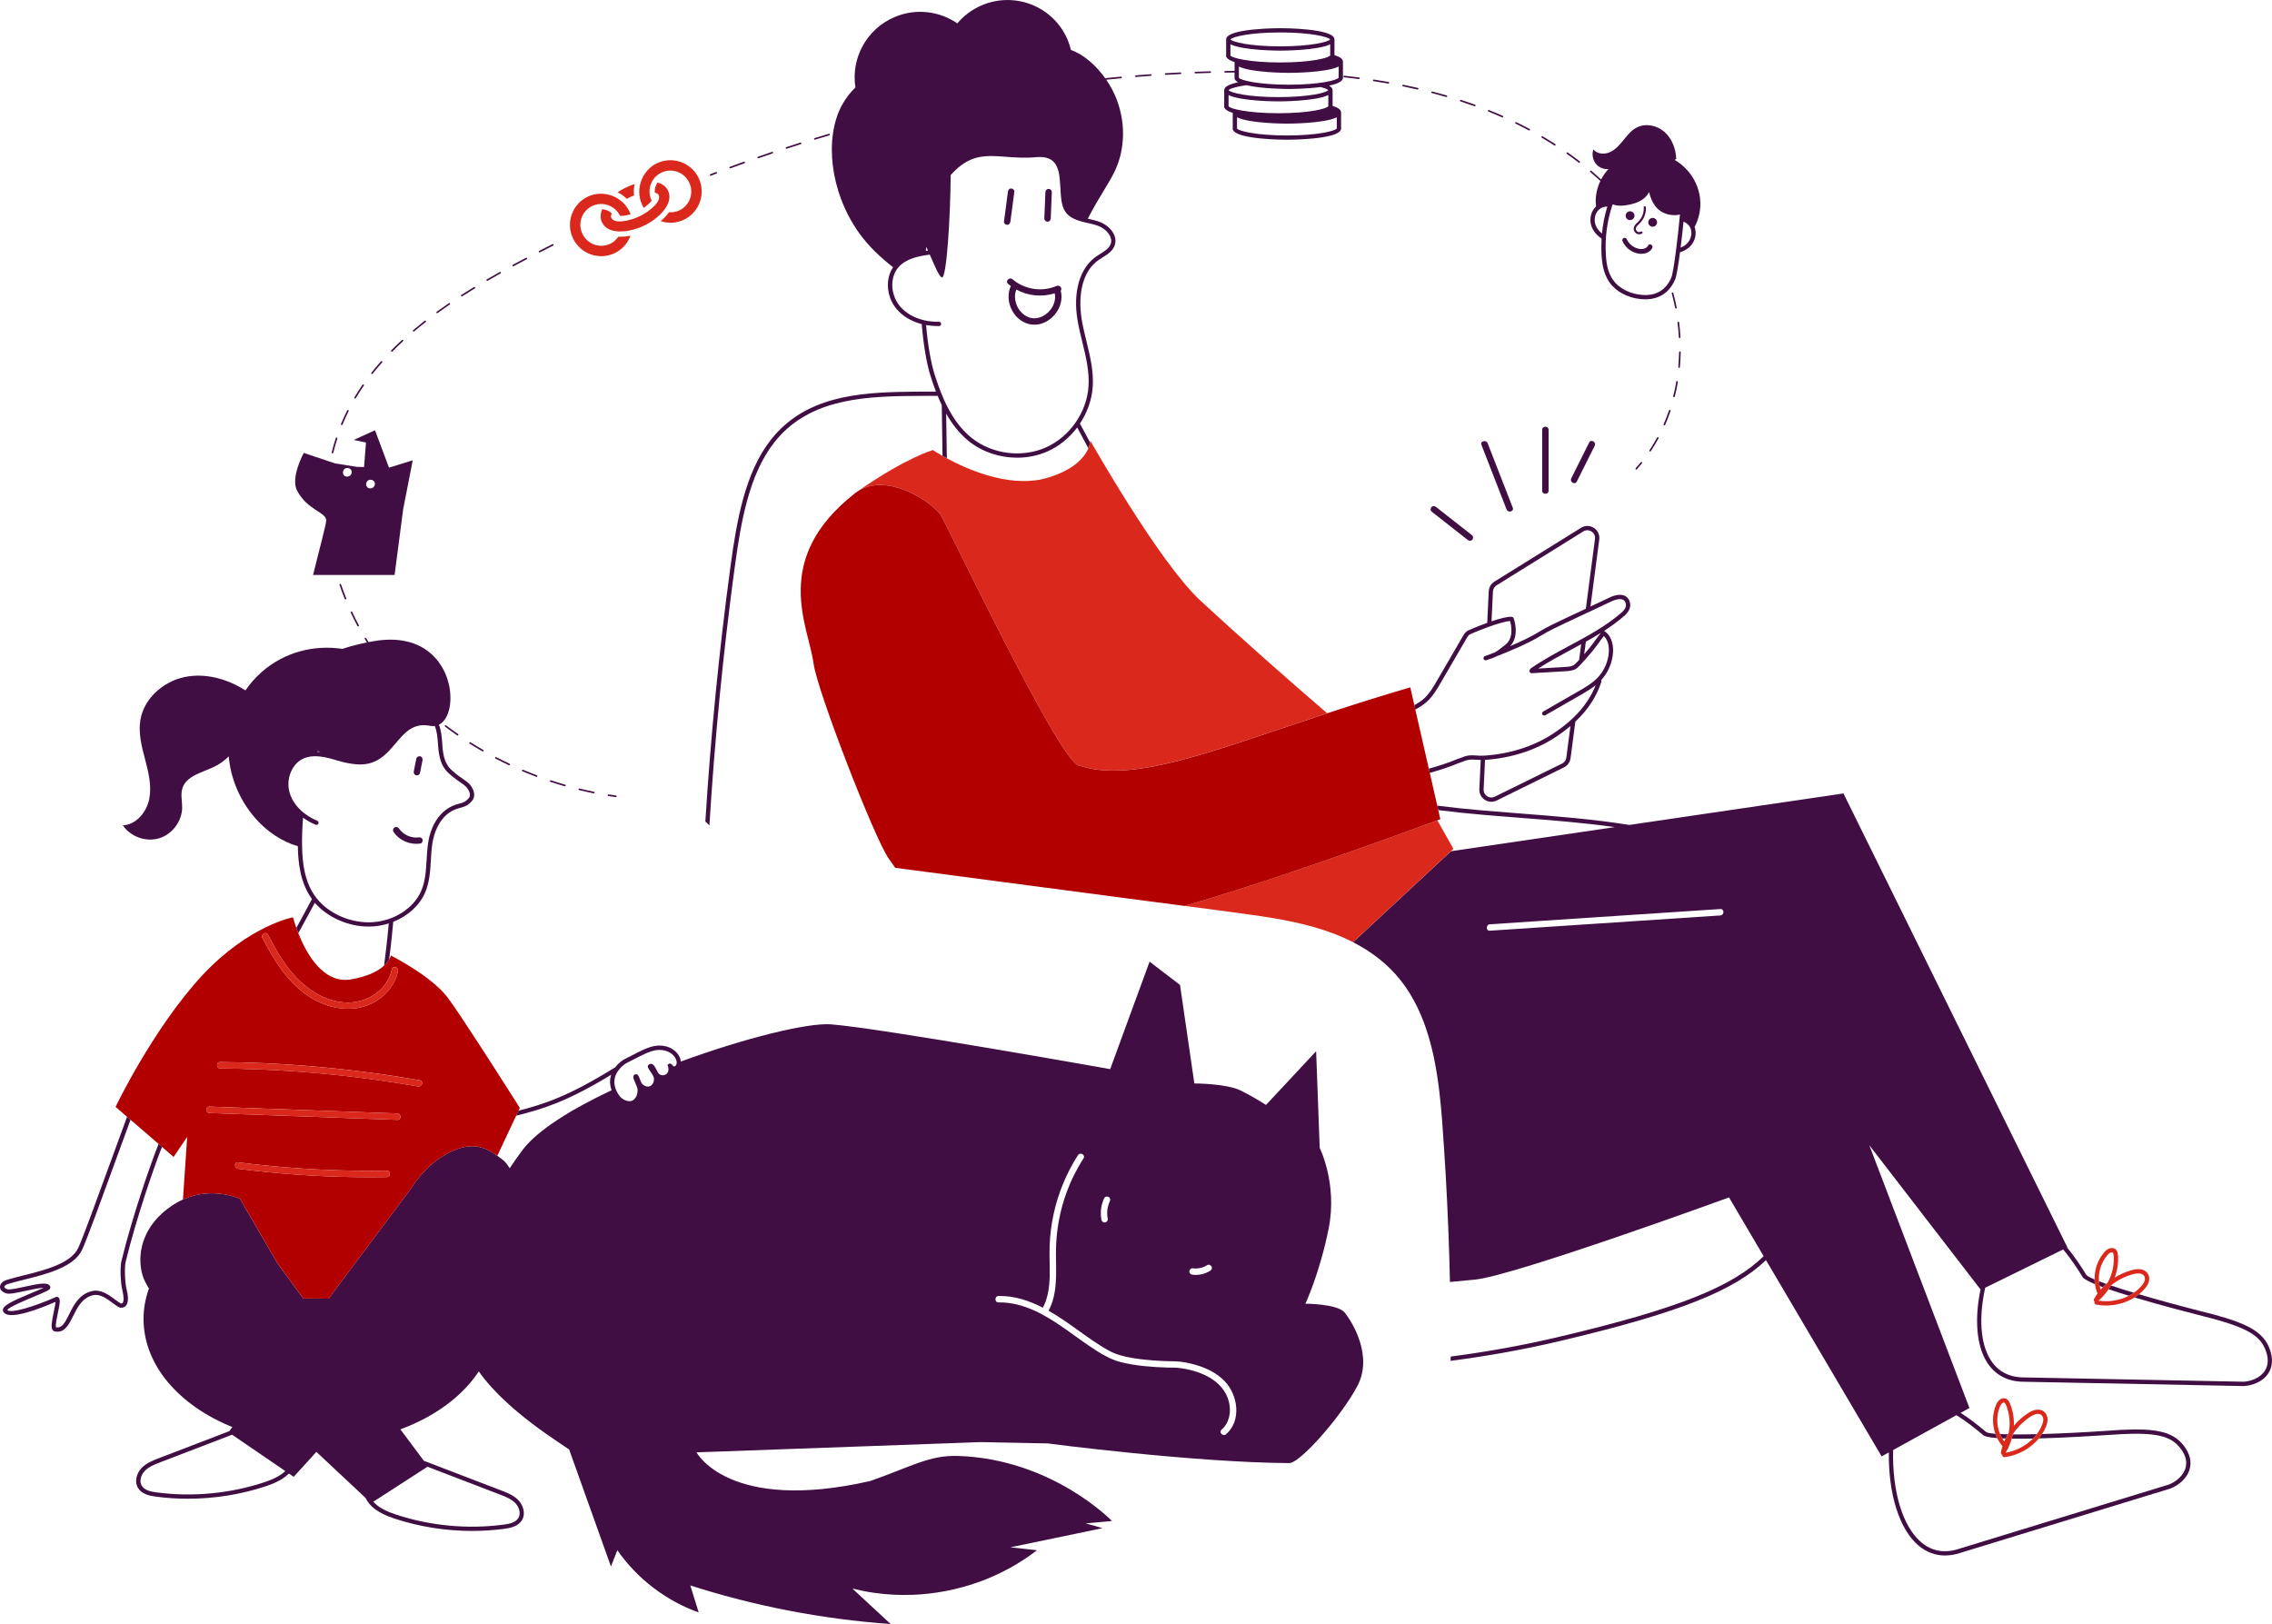
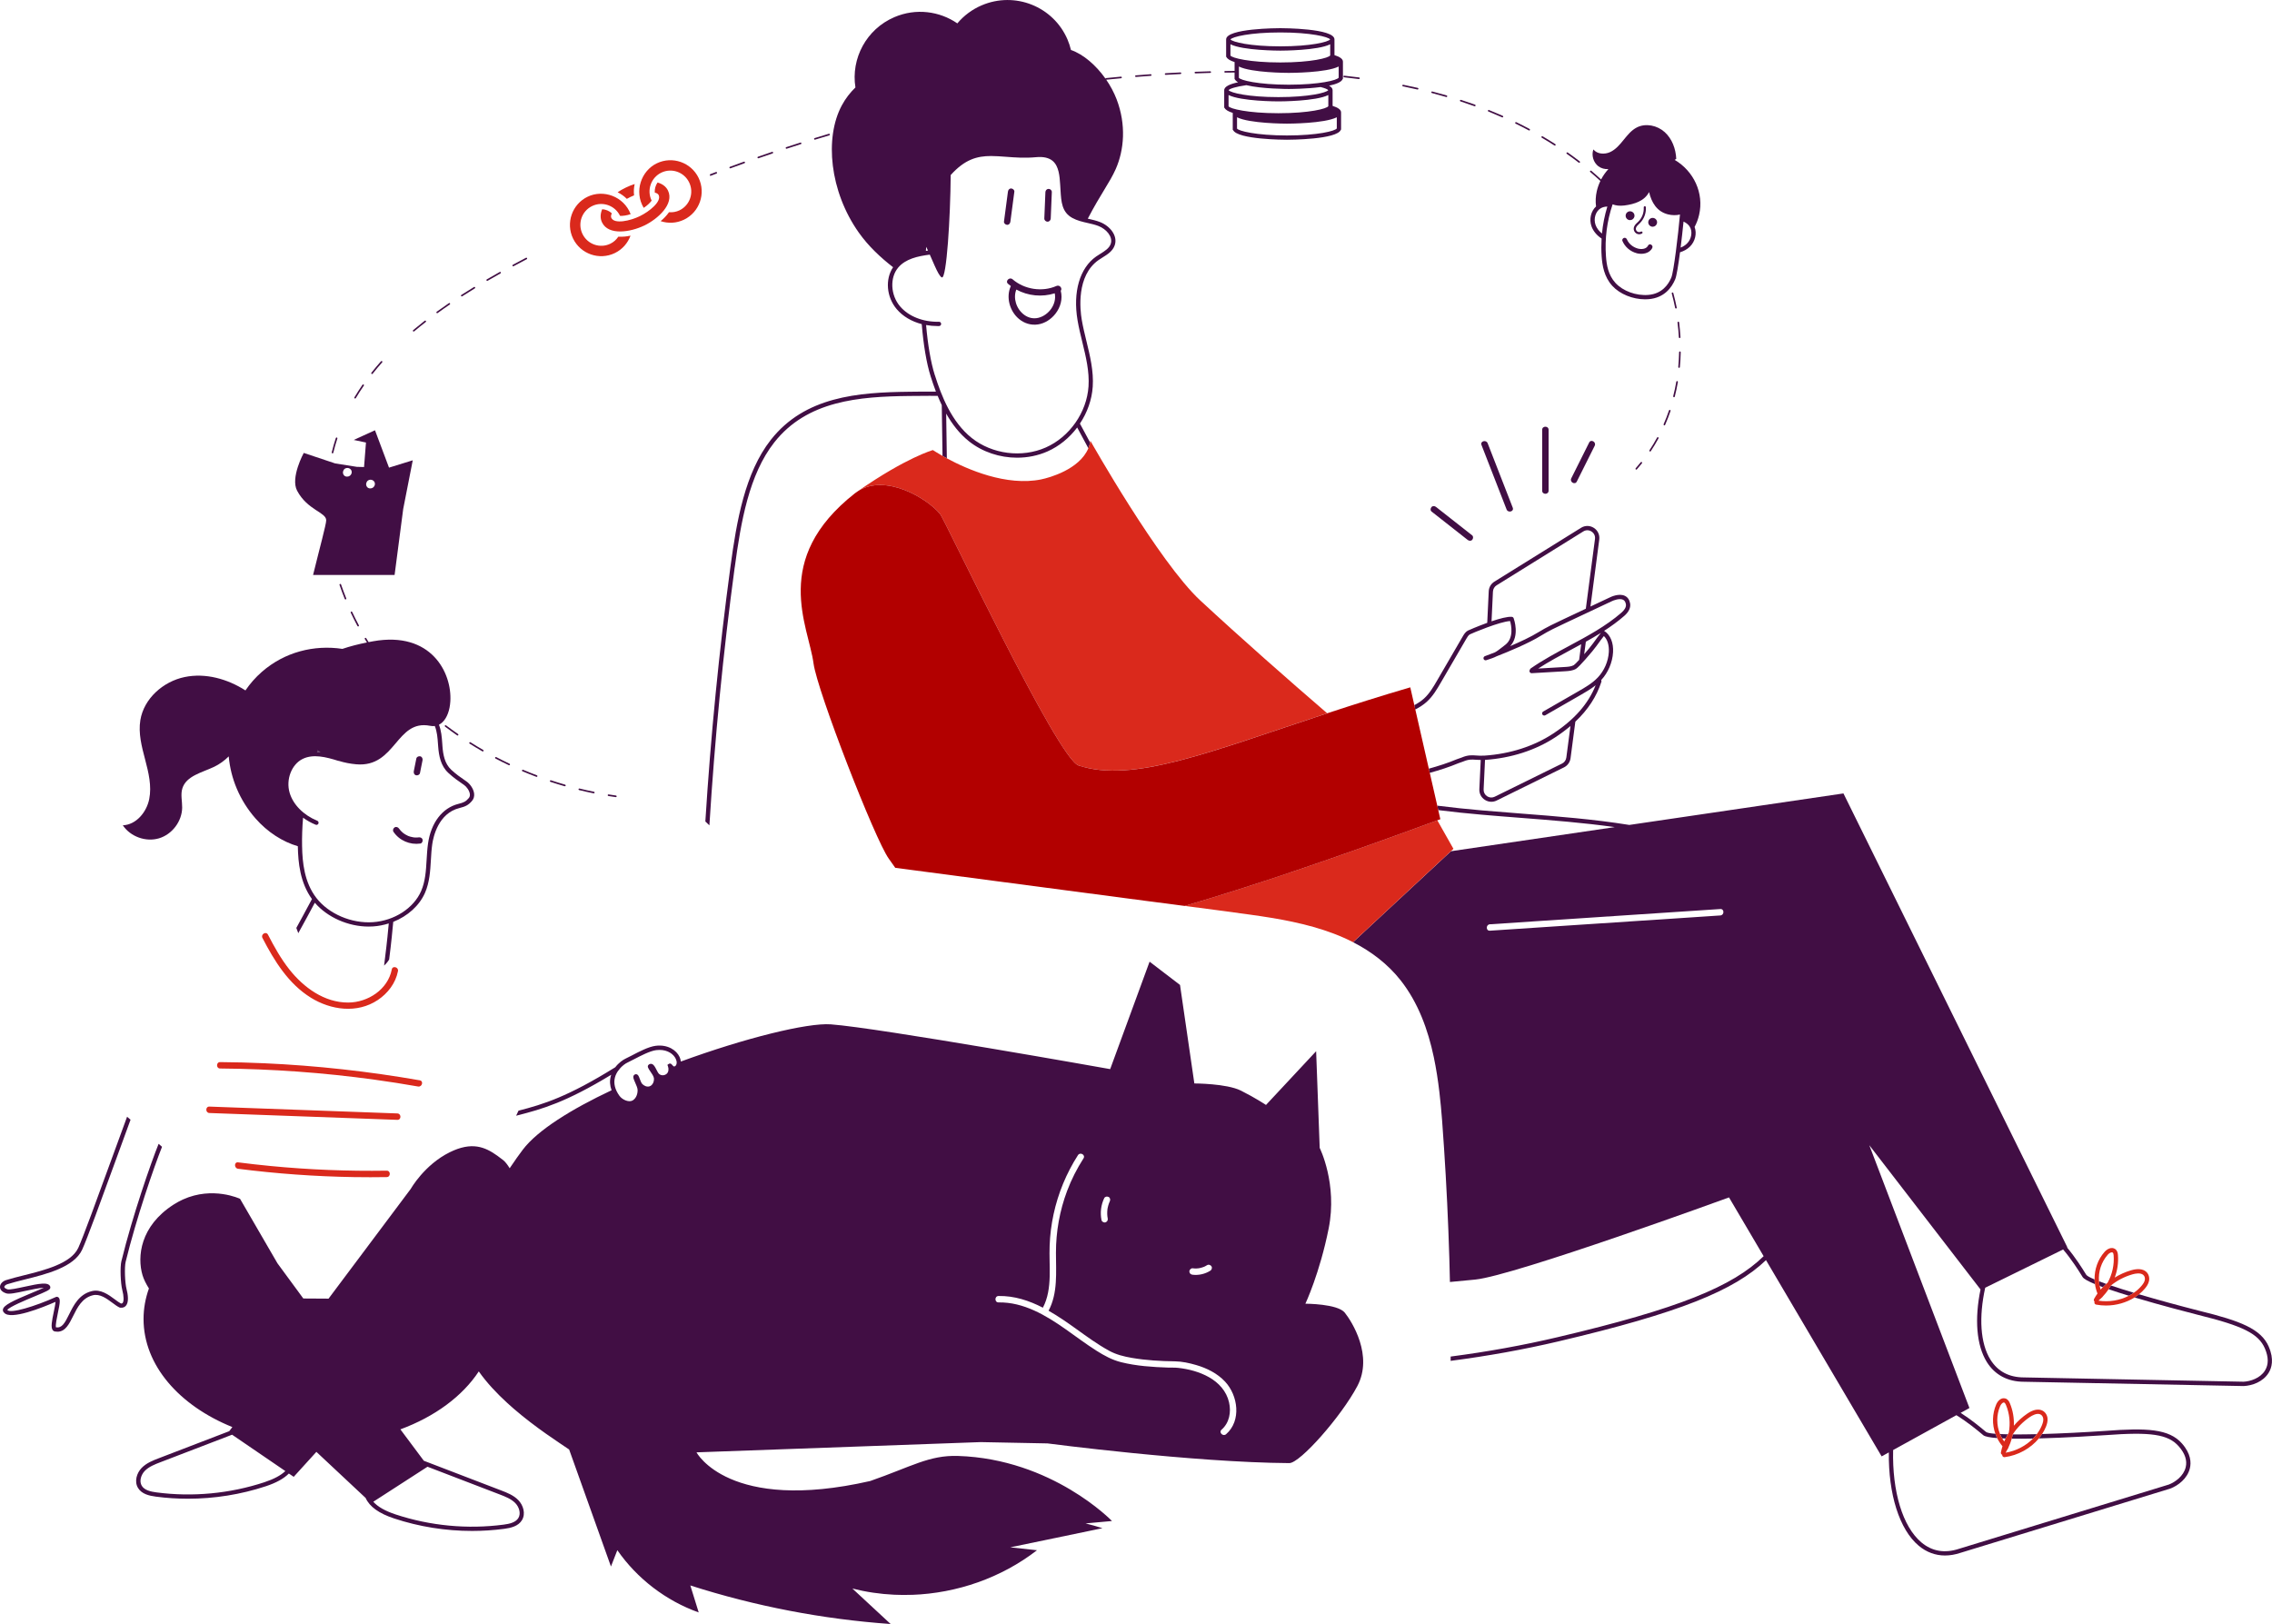
<svg xmlns="http://www.w3.org/2000/svg" id="Layer_2" data-name="Layer 2" viewBox="0 0 1062.14 759.25">
  <defs>
    <style>
      .cls-1 {
        fill: #da291c;
      }

      .cls-1, .cls-2, .cls-3, .cls-4 {
        stroke-width: 0px;
      }

      .cls-2 {
        fill: none;
      }

      .cls-3 {
        fill: #b20000;
      }

      .cls-4 {
        fill: #410e44;
      }
    </style>
  </defs>
  <g id="Layer_1-2" data-name="Layer 1">
    <g>
      <path class="cls-2" d="m75,683.59c-2.53.97-5.4,2.07-7.34,4.09-1.67,1.73-2.71,4.75-1.38,6.93,1.28,2.1,4.19,2.74,6.86,3.09,16.88,2.23,34.36.58,50.53-4.77,4.36-1.44,7.58-3.16,9.73-5.2l-24.89-17-33.5,12.86Z" />
      <path class="cls-2" d="m184.93,708c16.17,5.35,33.65,7,50.53,4.77,2.68-.35,5.58-1,6.86-3.09,1.33-2.18.28-5.2-1.38-6.93-1.94-2.02-4.81-3.12-7.34-4.09l-33.76-12.96-25.35,16.37c2.11,2.36,5.56,4.32,10.43,5.93Z" />
      <path class="cls-2" d="m740.6,305.83c.95-1.09,1.79-2.08,2.23-2.63,1.73-2.16,2.36-3.04,2.97-3.9.57-.8,1.16-1.62,2.59-3.42-2.31,1.44-4.66,2.8-7.03,4.12l-.77,5.84Z" />
      <path class="cls-2" d="m984.66,600.23c.22-.2.43-.41.66-.6,2.14-3.91,3.14-8.33,2.79-12.77-.06-.74-.19-1.12-.46-1.29-.12-.08-.26-.11-.41-.11-.62,0-1.42.59-1.89,1.12-3.04,3.43-4.45,7.95-4.11,12.4,1.03.4,2.17.81,3.42,1.25Z" />
      <path class="cls-2" d="m171.75,227.79s.03.03.05.05c.09.08.19.15.29.22.01,0,.02.02.04.02.01,0,.03.01.04.02.11.05.24.11.35.15.03,0,.05.02.08.02.12.02.27.04.39.05.02,0,.03,0,.05,0,.04,0,.08,0,.12-.01.04,0,.08,0,.12,0,.15-.01.35-.03.51-.08.34-.12.57-.25.84-.5.12-.11.22-.26.31-.38.04-.05.07-.1.09-.15.07-.14.15-.3.19-.46,0-.03.01-.06.02-.08.02-.14.05-.28.05-.43,0-.17-.03-.34-.06-.5,0-.03-.01-.05-.02-.08-.05-.13-.1-.26-.16-.38-.07-.13-.19-.27-.28-.37-.03-.04-.07-.07-.11-.1-.11-.08-.24-.2-.37-.27-.14-.07-.3-.14-.45-.19-.15-.05-.34-.06-.48-.08-.05,0-.1,0-.15,0-.38.02-.63.09-.97.25-.14.07-.29.2-.39.28-.13.11-.22.26-.32.38-.07.12-.11.24-.14.37-.04.09-.08.18-.11.26,0,.01,0,.02-.01.04,0,.03-.01.05-.02.08-.03.16-.07.34-.05.51.03.36.09.64.27.96.08.14.19.27.3.39Z" />
      <path class="cls-2" d="m952.2,670.47c.99-1.31,1.81-2.72,2.41-4.21.51-1.27.7-2.21.6-3.04-.08-.73-.5-1.66-1.42-2.04-1.59-.67-3.77.54-4.92,1.33-3.21,2.19-5.89,4.94-7.89,8.03,0,.02,0,.03-.01.05,3.3.03,7.1-.02,11.23-.12Z" />
      <path class="cls-2" d="m1001.16,601.11c.88-1.05,1.35-1.88,1.52-2.7.15-.72.04-1.73-.71-2.38-1.3-1.14-3.75-.66-5.09-.27-3.73,1.08-7.14,2.86-10,5.17,0,.02-.02.03-.03.05,3.13,1.05,6.76,2.2,10.71,3.39,1.35-.94,2.57-2.02,3.6-3.25Z" />
      <path class="cls-2" d="m160.91,222.29s.03.03.05.05c.09.08.19.15.29.22.01,0,.02.02.04.02.01,0,.03.01.04.02.11.05.24.11.35.15.03,0,.05.02.08.02.12.02.27.04.39.05.02,0,.03,0,.05,0,.04,0,.08,0,.12-.01.04,0,.08,0,.12,0,.15-.01.35-.03.51-.08.34-.12.57-.25.84-.5.12-.11.22-.26.31-.38.04-.05.07-.1.09-.15.07-.14.15-.3.19-.46,0-.03.01-.06.02-.08.02-.14.05-.28.05-.42,0-.17-.03-.34-.06-.5,0-.03-.01-.05-.02-.08-.05-.13-.1-.26-.16-.38-.07-.13-.19-.27-.28-.37-.03-.04-.07-.07-.11-.1-.11-.08-.24-.21-.37-.27-.14-.07-.3-.14-.45-.19-.15-.05-.34-.06-.48-.08-.05,0-.1,0-.15,0-.38.02-.63.09-.97.25-.14.07-.29.2-.39.28-.13.11-.22.26-.32.38-.07.12-.11.24-.14.37-.04.09-.08.18-.11.26,0,.01,0,.02-.01.04,0,.03-.01.05-.02.08-.03.16-.07.34-.05.51.03.36.09.64.27.96.08.14.19.27.3.39Z" />
      <path class="cls-2" d="m232.5,540.29c.9.65,1.8,1.33,2.7,2.03.98.76,2.03,2.11,3.09,3.84.09-.14.18-.28.28-.43.07-6.27.15-12.55.22-18.82l-6.29,13.37Z" />
      <path class="cls-2" d="m938.65,670.55c.15-.26.28-.52.44-.77.81-4.38.39-8.9-1.33-13-.28-.68-.53-1.01-.84-1.09-.06-.01-.12-.02-.17-.02-.66,0-1.38.95-1.7,1.7-1.82,4.21-1.75,8.95-.04,13.06,1.1.05,2.32.1,3.64.12Z" />
      <path class="cls-4" d="m343.48,265.29c2.88-21.34,6.68-43.43,18.47-58.44,15.37-19.56,39.59-21.46,63.08-21.73,3.14-.04,6.29-.07,9.45-.07,1.29,0,2.58,0,3.88.02.59,1.44,1.22,2.88,1.91,4.32l.35,23.75c.62.35,1.29.72,2.02,1.12l-.31-20.91c2.74,4.85,6.19,9.4,10.69,12.98,6.3,5.01,14.4,7.64,22.47,7.64,4.87,0,9.73-.96,14.18-2.92,5.5-2.43,10.28-6.38,13.91-11.2,1.72,3.19,3.47,6.45,5.23,9.72.35-.85.63-1.75.82-2.69-1.66-3.08-3.26-6.05-4.77-8.85,3.42-5.14,5.58-11.11,5.99-17.26.48-7.22-1.26-14.34-2.93-21.22-.81-3.32-1.65-6.75-2.22-10.14-.79-4.68-2.55-20.5,7.86-27.83.6-.42,1.24-.82,1.88-1.22,2.34-1.46,4.76-2.97,5.69-5.71,1.52-4.52-2.31-9.07-6.9-10.85-1.73-.67-3.54-1.09-5.3-1.49-.13-.03-.26-.06-.39-.09,6.11-11.73,10.25-16.84,13.07-23.21,3.91-8.87,4.96-20.67.41-32.58-1.21-3.16-2.88-6.29-4.87-9.18h.08c2.31-.24,4.62-.47,6.89-.67.2-.02.36-.21.34-.41-.02-.21-.19-.36-.41-.34-2.17.2-4.43.42-6.93.67h0c-.15.02-.27.12-.32.25-4.41-6.24-10.28-11.35-16.13-13.39-.39-1.64-.92-3.26-1.6-4.86-6.61-15.49-24.58-22.66-40.12-16.02-4.57,1.95-8.41,4.88-11.4,8.44-8.34-5.73-19.37-7.21-29.4-2.92-13.18,5.63-20.38,19.38-18.24,32.87-2.49,2.41-4.66,5.21-6.4,8.46-8.08,15.11-5.67,40.11,7.96,59.38,4.49,6.35,10.18,11.66,16.04,16.21-3.76,5.57-3.13,13.89,1.69,19.59,2.84,3.35,6.96,5.78,11.71,7.01.79,9.61,2.22,18.26,4.17,24.44.72,2.27,1.53,4.68,2.46,7.12-4.21-.04-8.4,0-12.56.06-23.98.27-48.72,2.23-64.63,22.49-12.09,15.4-15.96,37.79-18.88,59.4-5.31,39.3-9.22,79.1-11.72,119,.61.63,1.24,1.24,1.89,1.82,2.5-40.42,6.44-80.74,11.82-120.55Zm89.53-149.9c.27.59.54,1.17.8,1.75-.32.04-.64.09-.97.14.05-.63.11-1.26.17-1.89Zm4,59.96c-1.88-5.95-3.27-14.21-4.07-23.4,1.72.31,3.51.48,5.33.48.24,0,.48,0,.73,0,.55-.01.99-.47.98-1.02-.01-.55-.49-1.03-1.02-.98-.02,0-.04,0-.05,0-7.4.15-14.19-2.53-18.15-7.22-4.47-5.28-4.85-13.41-.85-18.13,3.44-4.06,9.06-5.31,14.76-6.04.81,1.85,1.56,3.58,2.24,5.1,1.36,3.03,2.48,5.19,3.39,5.55,2.22.89,3.99-28.11,4.14-47.86,6.61-7.34,12.35-8.89,18.88-8.89,2.21,0,4.5.18,6.96.36,4.15.32,8.86.68,14.14.18,3.36-.31,5.95.28,7.7,1.76,2.93,2.49,3.24,7.26,3.47,10.73l.06.83c.05.71.09,1.41.13,2.09.33,5.53.62,10.3,5.52,13,2.27,1.25,4.78,1.82,7.21,2.37,1.69.38,3.43.78,5.02,1.4,3.63,1.41,6.85,5,5.72,8.34-.69,2.06-2.71,3.32-4.85,4.65-.67.42-1.35.84-1.98,1.28-7.67,5.4-10.92,16.54-8.68,29.8.58,3.45,1.43,6.92,2.25,10.28,1.64,6.74,3.34,13.7,2.88,20.62-.81,12.17-8.85,23.65-20,28.58-11.15,4.93-25.06,3.14-34.6-4.45-9.42-7.49-14.17-19.66-17.25-29.42Z" />
      <path class="cls-4" d="m950.42,672.52c.64-.65,1.23-1.34,1.77-2.05-4.12.1-7.92.14-11.23.12-.14.67-.31,1.33-.49,1.98,3.06.05,6.45.02,9.95-.05Z" />
      <path class="cls-4" d="m936,672.43c.52.02,1.05.05,1.6.06.32-.66.67-1.31,1.04-1.95-1.32-.03-2.53-.07-3.64-.12.28.69.62,1.36.99,2Z" />
      <path class="cls-1" d="m936.14,676.11c-.3.95-.54,1.92-.73,2.89-.09.47.17.94.61,1.11,0,.08,0,.16,0,.24.07.5.5.87.99.87.04,0,.09,0,.13,0,6.32-.82,12.18-4.13,16.02-8.76.55-.66,1.05-1.35,1.51-2.05.7-1.08,1.31-2.22,1.79-3.4.43-1.08.9-2.51.73-4.01-.19-1.65-1.19-3.05-2.62-3.66-1.86-.79-4.22-.26-6.83,1.52-2.38,1.62-4.49,3.54-6.28,5.67.15-3.59-.46-7.17-1.86-10.51-.36-.87-.94-1.92-2.16-2.25-1.87-.51-3.47,1.05-4.23,2.81-1.9,4.4-1.96,9.33-.4,13.71.24.68.53,1.35.85,2,.67,1.36,1.49,2.64,2.48,3.82Zm4.33-3.54c.19-.66.36-1.32.49-1.98,0-.02,0-.03.01-.05,2-3.09,4.68-5.84,7.89-8.03,1.15-.79,3.33-2,4.92-1.33.91.39,1.33,1.31,1.42,2.04.1.83-.09,1.76-.6,3.04-.6,1.49-1.42,2.9-2.41,4.21-.54.72-1.13,1.4-1.77,2.05-3.32,3.38-7.89,5.8-12.81,6.61.36-.6.7-1.2,1.01-1.82,0,0,.02-.02.02-.02.17-.17.26-.39.29-.61.63-1.34,1.14-2.71,1.54-4.11Zm-5.42-15.2c.32-.75,1.04-1.7,1.7-1.7.06,0,.12,0,.17.02.3.08.55.41.84,1.09,1.72,4.1,2.14,8.62,1.33,13-.16.25-.29.52-.44.77-.37.64-.72,1.29-1.04,1.95-.23.47-.46.93-.66,1.4-.35-.47-.66-.97-.95-1.47-.38-.65-.71-1.32-.99-2-1.71-4.12-1.77-8.85.04-13.06Z" />
      <path class="cls-4" d="m997.56,604.37c-3.95-1.19-7.58-2.33-10.71-3.39-.34.59-.7,1.16-1.09,1.73,2.9,1,6.12,2.03,9.47,3.05.81-.42,1.59-.89,2.32-1.4Z" />
      <path class="cls-4" d="m1060.65,629.6c-3.62-8.37-13.31-12.08-32.32-16.76-9.65-2.46-19.67-5.19-28.38-7.77-.66.53-1.35,1.02-2.08,1.48,12.34,3.69,25.61,7.11,29.97,8.22,20.78,5.12,28.01,8.76,30.97,15.61,1.77,4.09,1.78,7.57.04,10.36-2.23,3.59-6.81,5.05-9.99,5.21l-102.61-2.01h-.04c-6.98,0-12.26-2.79-15.69-8.3-4.78-7.67-5.48-19.93-2.45-33.63l36.43-17.88c3.99,4.71,7.08,9.63,8.71,12.25l.39.63c.56.89,2.67,2.03,5.77,3.31-.1-.72-.17-1.44-.18-2.17-2.17-.92-3.56-1.67-3.89-2.2l-.39-.62c-1.62-2.59-4.63-7.4-8.56-12.1l.14-.07-104.69-212.23-100.1,14.73c-16.9-2.71-33.94-4.03-50.63-5.32-5.98-.46-12.17-.94-18.23-1.47-6.92-.61-13.91-1.32-20.94-2.22l.47,2.08c6.81.86,13.59,1.55,20.29,2.14,6.08.54,12.27,1.01,18.26,1.48,14.5,1.12,29.27,2.27,43.96,4.33l-76.58,11.27-45.76,42.53c8.55,4.38,16.27,10.23,22.28,17.87,8.16,10.38,12.76,23.01,15.46,35.82,1.15,5.44,1.98,10.93,2.63,16.45,1.02,8.65,1.59,17.37,2.16,26.04,1.14,17.14,1.96,34.3,2.48,51.47.11,3.73.2,7.46.28,11.2,3.84-.35,7.78-.72,11.85-1.13,18.44-1.86,118.62-38.41,118.62-38.41l16.19,27.48c-14.51,14.15-39.59,24.52-96.4,37.88-16.1,3.79-32.69,6.79-49.92,9.04,0,.67,0,1.34,0,2.01,17.39-2.26,34.14-5.28,50.39-9.1,56.86-13.38,82.26-23.82,97.03-37.99l54.06,91.75,3.37-1.86c-.24,19.39,4.87,36.01,13.96,43.62,3.62,3.03,7.79,4.57,12.29,4.57,2.3,0,4.69-.4,7.14-1.21l98.18-30.07c3.65-1.4,7.97-4.62,9.16-9.47.65-2.66.53-6.84-3.72-11.64-6.05-6.83-16.41-7.33-35.94-5.85-9.94.67-20.32,1.2-29.4,1.46-.46.71-.96,1.4-1.51,2.05,12.87-.34,26.55-1.22,31.05-1.52,21.33-1.61,29.35-.4,34.3,5.19,2.95,3.33,4.05,6.64,3.27,9.83-1,4.11-4.9,6.92-7.87,8.06l-98.13,30.05c-6.65,2.19-12.56,1.19-17.54-2.98-8.83-7.4-13.7-23.92-13.23-43.2l29.56-16.29c5.22,3.22,9.65,6.91,12,8.87l.57.48c.8.67,3.17,1.1,6.51,1.35-.32-.65-.61-1.32-.85-2-2.35-.19-3.9-.48-4.38-.88l-.57-.47c-2.25-1.88-6.35-5.3-11.28-8.44l4.11-2.27-46.81-122.85,51.99,67.43c-2.83,13.75-1.95,26.06,2.94,33.91,3.77,6.05,9.78,9.24,17.37,9.24h.05l102.66,2.01c3.9-.19,9.02-1.91,11.65-6.15,1.45-2.33,2.64-6.33.09-12.21Zm-256.41-201.63c-7.9.52-15.79,1.05-23.69,1.57-28.01,1.85-56.03,3.71-84.04,5.56-1.93.13-1.92-2.87,0-3,7.9-.52,15.79-1.05,23.69-1.57,28.01-1.85,56.03-3.71,84.04-5.56,1.93-.13,1.92,2.87,0,3Z" />
      <path class="cls-4" d="m981.56,601.19c.49.19.99.37,1.5.56.51-.53,1.04-1.03,1.59-1.52-1.25-.44-2.39-.85-3.42-1.25.06.74.16,1.48.32,2.21Z" />
      <path class="cls-1" d="m980.55,604.73c-.58.81-1.12,1.65-1.59,2.52-.23.42-.13.94.23,1.25-.03.07-.06.15-.07.23-.1.54.25,1.07.8,1.17,1.53.29,3.09.43,4.63.43,4.77,0,9.48-1.35,13.33-3.76.73-.46,1.42-.95,2.08-1.48,1-.81,1.93-1.7,2.75-2.68.75-.89,1.64-2.1,1.94-3.59.33-1.63-.19-3.27-1.35-4.29-1.52-1.33-3.93-1.56-6.96-.69-2.77.8-5.37,1.97-7.73,3.43,1.26-3.36,1.8-6.96,1.51-10.57-.07-.94-.3-2.11-1.35-2.81-1.62-1.06-3.62-.08-4.9,1.36-3.18,3.59-4.77,8.25-4.66,12.91.02.72.08,1.45.18,2.17.21,1.5.59,2.97,1.17,4.4Zm4.8-18.15c.47-.53,1.28-1.12,1.89-1.12.15,0,.29.03.41.11.26.17.4.56.46,1.29.35,4.43-.65,8.86-2.79,12.77-.23.19-.44.4-.66.6-.55.49-1.09,1-1.59,1.52-.36.37-.72.74-1.06,1.13-.18-.56-.32-1.12-.44-1.69-.16-.73-.26-1.47-.32-2.21-.34-4.44,1.07-8.97,4.11-12.4Zm-2.82,20.06s.02-.01.03-.02c.21-.11.37-.29.46-.49,1.02-1.07,1.93-2.22,2.74-3.42.38-.57.75-1.14,1.09-1.73,0-.02.02-.03.03-.05,2.86-2.31,6.27-4.09,10-5.17,1.34-.39,3.79-.87,5.09.27.75.65.86,1.66.71,2.38-.17.82-.63,1.65-1.52,2.7-1.03,1.23-2.25,2.31-3.6,3.25-.74.51-1.51.98-2.32,1.4-4.21,2.17-9.3,3.06-14.23,2.29.53-.45,1.04-.93,1.53-1.41Z" />
      <path class="cls-1" d="m671.93,383.49c-49.12,18.11-87.64,31.13-118.13,40.02,10.16,1.32,20.31,2.65,30.45,4.06,13.32,1.85,26.75,4.14,39.37,8.94,3.04,1.16,6.02,2.47,8.91,3.95l45.76-42.53,1.18-1.1-7.54-13.34Z" />
      <path class="cls-1" d="m486.89,224.09c-16.4,3.39-34.75-4.69-44.26-9.83-.72-.39-1.4-.77-2.02-1.12-2.83-1.61-4.49-2.73-4.49-2.73,0,0-12.3,3.39-34.96,19.14,12.97-8.19,32.23,3.38,38.31,10.72,2.28,2.75,54.92,114.35,64.74,117.58,25.39,8.35,61.38-6.37,116.21-24.41-18.42-15.87-39.94-34.79-59.28-52.71-19.47-18.05-51.38-74.63-51.38-74.63-.04.26-.1.51-.15.77-.19.94-.47,1.84-.82,2.69-4.15,9.94-18.35,13.79-21.91,14.52Z" />
      <path class="cls-4" d="m667.06,328.03c2.8-2.54,4.69-5.78,6.51-8.91l11.96-20.56c.44-.75.93-1.6,1.62-1.99,1.04-.55,14.16-6.04,18.81-6.22.55,1.96,1.82,7.95-2.23,11.08-.52.4-.98.76-1.39,1.08-1.55,1.21-2.44,1.91-3.51,2.48-2.75,1.07-4.6,1.75-4.66,1.77-.51.19-.78.75-.61,1.26.17.52.73.8,1.25.63,2.3-.73,3.67-1.23,4.81-1.82,5.67-2.21,15.06-6.1,20.74-9.64,3.54-2.21,7.41-4.02,11.15-5.78l21.86-10.28c.95-.48,3.76-1.55,5.4-.75.69.34,1.12,1.01,1.32,2.05.29,1.55-.96,3.01-2.06,3.97-7.25,6.32-15.95,10.99-24.36,15.5-6.04,3.24-12.29,6.59-18.03,10.56-.15.11-.27.25-.35.42l-.19.44c-.14.32-.1.68.1.97.2.28.53.45.88.43,5.18-.28,10.45-.59,15.66-.91,1.51-.09,3.38-.21,4.98-1.1,1.57-.88,7.63-8.18,7.69-8.25,1.76-2.2,2.41-3.11,3.04-3.99.53-.75,1.08-1.51,2.35-3.12,1.65,1.57,2.5,4.29,2.31,7.49-.26,4.37-2.14,8.69-5.14,11.87-2.59,2.75-5.98,4.69-9.25,6.57l-16.3,9.37c-.48.28-.64.89-.37,1.37.28.48.89.64,1.37.37l16.3-9.37c2.46-1.41,4.97-2.86,7.23-4.67-3.42,8.67-9.96,16.1-19.91,22.63-9,5.91-20.06,9.46-31.99,10.27-1.62.11-2.85.02-3.95-.06-2.08-.15-3.87-.28-6.84.98l-2.27.8c-4.08,1.72-8.49,3.13-13.04,4.39l.45,1.95c4.63-1.28,9.14-2.73,13.31-4.48l2.27-.8c2.59-1.09,4-.99,5.97-.85.68.05,1.43.1,2.28.11l-.65,13.66c-.09,2,.85,3.85,2.53,4.95.94.61,2,.93,3.07.93.84,0,1.69-.19,2.48-.58l31.48-15.5c1.69-.83,2.84-2.44,3.08-4.3l2.24-17.08c5.9-5.55,9.92-11.7,12.17-18.61.09-.28.05-.58-.09-.82,3.24-3.5,5.26-8.22,5.55-12.98.26-4.35-1.2-8.03-3.9-9.85-.11-.07-.22-.12-.34-.15,3.32-2.14,6.52-4.45,9.5-7.05,2.14-1.86,3.07-3.89,2.71-5.85-.31-1.68-1.12-2.85-2.4-3.48-2.82-1.39-6.75.54-7.16.75l-8.97,4.22,4.11-31.32c.28-2.17-.68-4.25-2.52-5.44-1.84-1.19-4.14-1.21-5.99-.05l-40.52,25.18c-1.57.97-2.55,2.65-2.64,4.5l-.7,14.75c-4.62,1.67-8.79,3.48-9.09,3.65-1.17.66-1.83,1.81-2.37,2.73l-11.96,20.56c-1.75,3-3.55,6.1-6.12,8.44-1.36,1.23-2.92,2.23-4.55,3.12l.46,2.03c1.92-1.02,3.78-2.17,5.43-3.67Zm71.17-19.54c-1.15,1.25-2.15,2.27-2.5,2.47-1.2.67-2.76.77-4.13.85-4.16.26-8.36.51-12.51.74,5-3.25,10.33-6.11,15.52-8.89,1.52-.82,3.05-1.64,4.58-2.48l-.96,7.3Zm7.57-9.18c-.61.86-1.24,1.74-2.97,3.9-.45.56-1.28,1.55-2.23,2.63l.77-5.84c2.37-1.32,4.72-2.68,7.03-4.12-1.43,1.8-2.02,2.62-2.59,3.42Zm-13.57,54.89c-.16,1.2-.9,2.23-1.98,2.76l-31.48,15.5c-1.16.57-2.49.49-3.57-.22-1.08-.71-1.69-1.9-1.62-3.18l.65-13.81c12.25-.84,23.62-4.5,32.89-10.59,2.57-1.69,4.92-3.44,7.06-5.26l-1.94,14.8Zm-34.28-77.68c.06-1.18.69-2.26,1.7-2.89l40.52-25.18c.6-.37,1.25-.56,1.9-.56s1.34.2,1.95.59c1.2.77,1.81,2.08,1.62,3.5l-4.28,32.59-10.71,5.04c-3.79,1.78-7.71,3.63-11.36,5.89-3.52,2.19-8.61,4.56-13.3,6.56,4.58-4.82,1.76-12.68,1.63-13.04-.13-.36-.46-.61-.84-.65-1.96-.2-5.72.81-9.5,2.09l.66-13.95Z" />
      <path class="cls-3" d="m504.22,357.86c-9.82-3.23-62.46-114.83-64.74-117.58-6.09-7.34-25.34-18.91-38.31-10.72-.51.32-1.01.66-1.5,1.05-39.44,30.98-21.66,62.1-19.35,79.53,1.72,12.95,28.74,82.37,35.16,91.26,1.05,1.45,2.06,2.89,3.04,4.3,4.59.61,9.19,1.21,13.78,1.82,34.24,4.52,68.48,9.03,102.72,13.55,6.26.83,12.53,1.64,18.8,2.45,30.49-8.89,69.01-21.91,118.13-40.02.47-.17.93-.34,1.4-.52l-.97-4.25-.47-2.08-3.5-15.34-.45-1.95-6.31-27.66-.46-2.03-1.9-8.34c-13.92,4.07-26.82,8.18-38.84,12.13-54.83,18.04-90.81,32.76-116.21,24.41Z" />
      <path class="cls-4" d="m471.24,132.68c.43.37.87.72,1.32,1.05-2.38,5.15-.56,11.72,3.75,15.34,2.51,2.11,5.66,3.08,8.92,2.6,3.24-.48,6.19-2.44,8.18-5,2.37-3.03,3.46-6.93,2.49-10.71,0-.01,0-.02-.01-.03.92-1-.44-2.94-1.99-2.25-6.69,2.95-15.01,1.66-20.53-3.11-1.45-1.26-3.59.86-2.12,2.12Zm3.89,2.69c5.45,2.98,11.99,3.63,17.95,1.75,1.05,5-2.77,10.23-7.61,11.45-4.85,1.22-9.18-2.44-10.53-6.93-.62-2.09-.61-4.28.19-6.27Z" />
      <path class="cls-4" d="m426.4,745.59c20.98-.75,41.77-7.98,58.38-20.86-4.16-.45-8.32-.91-12.49-1.36,14.37-2.98,28.74-5.96,43.11-8.95-2.62-.83-5.26-1.57-7.91-2.23,7.44-.69,12.35-1.12,12.35-1.12,0,0-27.91-29.02-72-30.42-13.49-.43-21.77,5.02-41.02,11.72-66.14,15.07-81.21-13.4-81.21-13.4l132.86-4.79,31.24.61s68.09,8.93,113.02,9.21c5.02.03,24.28-21.77,31.81-36,7.54-14.23-2.51-30.14-5.86-34.33-3.35-4.19-18.42-4.19-18.42-4.19,0,0,6.7-14.23,10.88-35.16,4.19-20.93-4.19-37.67-4.19-37.67l-1.67-45.21-23.44,25.12s-5.02-3.35-11.72-6.7c-6.7-3.35-21.77-3.35-21.77-3.35l-6.7-46.05-14.23-10.88-18.42,50.23s-108-19.26-130.6-20.93c-10.99-.81-40.4,6.49-70.12,17.39-.06-.68-.24-1.38-.56-2.1-1.44-3.15-5.47-5.99-11.25-5.25-3.26.42-7.6,2.68-11.08,4.5-1.13.59-2.1,1.09-2.86,1.44-1.22.56-3.27,1.95-4.9,4.08-22.27,13.83-33.47,17.27-45.24,20.3l-1.1,2.35c.19-.05.37-.09.56-.14,11.79-3.01,22.67-6.12,43.89-19-.08.23-.15.46-.21.7-.57,2.15-.43,4.34.38,6.54-18.77,8.85-34.54,18.6-41.51,27.79-.95,1.25-1.87,2.53-2.79,3.81-1.04,1.46-2.06,2.94-3.05,4.44-.09.14-.18.28-.28.43-1.07-1.73-2.11-3.08-3.09-3.84-.9-.7-1.8-1.38-2.7-2.03-5.81-4.15-11.95-6.69-22.24-1.61-11.89,5.87-18.2,17.09-18.2,17.09l-38.45,51.34-11.8-.07-12.1-16.47-17.48-30.13s-12.69-6.03-26.7.32c-1.45.66-2.91,1.45-4.38,2.39-15.63,10.05-17.08,24.4-14.5,33.04.59,1.96,1.67,4.07,2.98,6.16-1.63,4.57-2.51,9.35-2.51,14.28,0,21.64,16.72,40.5,41.51,50.52l-1.44,1.92-32.92,12.64c-2.72,1.04-5.81,2.23-8.07,4.57-2.24,2.33-3.52,6.29-1.65,9.36,1.72,2.81,5.16,3.62,8.31,4.03,4.97.66,9.99.98,15.01.98,12.35,0,24.72-1.97,36.41-5.83,4.84-1.6,8.41-3.57,10.78-5.95l2.26,1.54,10.6-11.67,23.01,21.54c1.84,4.1,6.23,7.25,13.35,9.6,11.7,3.87,24.07,5.83,36.41,5.83,5.02,0,10.04-.33,15.01-.98,3.14-.41,6.59-1.22,8.31-4.03,1.88-3.07.59-7.03-1.65-9.36-2.25-2.34-5.34-3.53-8.07-4.57l-36.14-13.87-10.96-14.68c16.05-5.91,28.99-15.45,36.65-27.09,3.72,5.29,8.42,10.28,13.38,14.81.98.9,1.97,1.78,2.97,2.64,10.38,8.97,21.18,15.82,25.89,19.06l2.26,6.31c.44,1.24.89,2.48,1.33,3.72,5.32,14.89,10.64,29.78,15.96,44.67.99-2.55,1.99-5.1,2.98-7.64,9.25,13.33,22.75,23.66,38.04,29.11-1.31-4.21-2.62-8.41-3.92-12.62,30.35,9.72,61.87,15.78,93.65,18.03-5.96-5.53-11.92-11.06-17.89-16.59,6.4,1.63,12.96,2.59,19.56,2.9,2.77.13,5.55.14,8.32.04Zm131.12-152.67c.64.08,1.29.11,1.93.08.26-.01.53-.04.79-.07.07-.01.31-.05.35-.05.15-.03.3-.06.44-.09.61-.14,1.2-.33,1.79-.55,0,0,0,0,.01,0,.07-.03.15-.07.22-.1.12-.05.23-.11.35-.17.31-.16.6-.33.9-.51.71-.45,1.62-.13,2.05.54.45.7.13,1.64-.54,2.05-2.44,1.53-5.43,2.23-8.29,1.88-.84-.1-1.46-.61-1.5-1.5-.03-.74.72-1.6,1.5-1.5Zm-41.29-32.8c.36-.76,1.39-.89,2.05-.54.76.4.87,1.34.54,2.05-.18.39-.21.44-.36.84-.13.35-.25.71-.35,1.08-.1.36-.19.73-.27,1.1-.03.16-.06.32-.09.47-.02.09-.03.19-.04.28,0,.01,0,.01,0,.04-.08.72-.11,1.44-.09,2.16.03.83.09,1.26.23,1.99.17.83-.23,1.58-1.05,1.85-.73.24-1.69-.28-1.85-1.05-.71-3.51-.25-7.04,1.27-10.28Zm-49.44,45.75c7.44-.12,14.31,2.15,20.75,5.47,2.38-4.5,3.05-9.58,3.18-14.64.12-4.81-.2-9.61-.02-14.42.18-4.92.8-9.84,1.84-14.65,2.11-9.78,6-19.18,11.4-27.6,1.04-1.62,3.64-.12,2.59,1.51-3.07,4.78-5.66,9.87-7.66,15.19-3.48,9.27-5.24,19.07-5.22,28.96,0,9.09.95,18.79-3.45,27.07,4.52,2.56,8.83,5.57,12.98,8.55,4.97,3.57,9.93,7.2,15.31,10.15,3.33,1.83,6.95,2.71,10.67,3.35,6.63,1.14,13.41,1.52,20.13,1.61,3.32.04,6.71.8,9.89,1.72,5.02,1.46,9.91,3.89,13.52,7.75,6.08,6.48,7.73,18.27.5,24.59-1.45,1.27-3.58-.85-2.12-2.12,3.64-3.18,4.55-8.2,3.49-12.78-1.21-5.23-4.79-9.16-9.4-11.76-4.35-2.46-9.48-3.81-14.43-4.35-1.56-.17-3.16-.08-4.72-.13-7.31-.25-14.79-.74-21.9-2.52-4.23-1.06-7.89-3.07-11.56-5.39-4.93-3.12-9.58-6.65-14.35-10-9.26-6.52-19.68-12.75-31.39-12.56-1.93.03-1.93-2.97,0-3Zm-343.12,87.05c-16.17,5.34-33.65,7-50.53,4.77-2.68-.35-5.58-1-6.86-3.09-1.33-2.18-.28-5.2,1.38-6.93,1.95-2.02,4.81-3.12,7.34-4.09l33.5-12.86,24.89,17c-2.15,2.04-5.37,3.76-9.73,5.2Zm76.18-7.23l33.76,12.96c2.53.97,5.4,2.07,7.34,4.09,1.67,1.73,2.71,4.75,1.38,6.93-1.28,2.1-4.19,2.74-6.86,3.09-16.89,2.23-34.36.58-50.53-4.77-4.87-1.61-8.32-3.57-10.43-5.93l25.35-16.37Zm115.83-187.35c-.29.26-.45.24-.5.24-.28-.03-.64-.32-1.06-.87-.56-.73-1.15-.51-1.38-.39l-.73.49.29.8h0c.4,1.12.28,2.67-.72,3.46-1.07.84-2.58.81-3.51-.06-.38-.36-.81-1.21-1.2-1.96-.68-1.33-1.26-2.47-2.27-2.68-.45-.09-.91.02-1.29.32-.97.76-.24,1.81.68,3.14.66.96,1.58,2.27,1.7,3.14.21,1.51-.52,3.43-2.08,3.9-1.26.37-2.61-.32-3.4-1.17-.41-.44-.82-1.53-1.12-2.32-.44-1.18-.71-1.89-1.37-2.13-.25-.1-.53-.09-.78,0-.31.09-.57.3-.72.59-.39.75.02,1.69.71,3.25.49,1.12,1.11,2.51,1.14,3.38.07,1.64-.48,3.79-2.21,4.92-1.75,1.14-4.91-.21-6.28-2.11-2.12-2.95-2.82-5.84-2.09-8.61.32-1.21.9-2.28,1.58-3.23.02-.02.05-.03.07-.04.23-.15.39-.37.45-.62,1.25-1.5,2.73-2.58,3.81-3.07.8-.37,1.8-.89,2.95-1.49,3.17-1.65,7.5-3.92,10.41-4.29.54-.07,1.06-.1,1.56-.1,3.91,0,6.6,2,7.61,4.2.63,1.37.54,2.64-.23,3.33Z" />
      <path class="cls-4" d="m470.85,105.11c.9,0,1.39-.69,1.5-1.5.62-4.67,1.23-9.33,1.85-14,.11-.8-.77-1.5-1.5-1.5-.9,0-1.39.69-1.5,1.5-.62,4.67-1.23,9.33-1.85,14-.11.8.77,1.5,1.5,1.5Z" />
      <path class="cls-4" d="m489.71,103.64c.84,0,1.47-.69,1.5-1.5.17-4.11.34-8.23.51-12.34.03-.81-.71-1.5-1.5-1.5-.84,0-1.47.69-1.5,1.5-.17,4.11-.34,8.23-.51,12.34-.03.81.71,1.5,1.5,1.5Z" />
      <path class="cls-4" d="m284.4,372.13c1.15.18,2.31.36,3.47.52.02,0,.03,0,.05,0,.18,0,.34-.14.37-.32.03-.21-.11-.39-.32-.42-1.15-.16-2.31-.33-3.45-.52-.04,0-.07,0-.11,0-.07,0-.14.04-.19.09-.06.06-.11.13-.13.22-.03.2.11.4.31.43Z" />
-       <path class="cls-4" d="m252.25,118c.06,0,.12-.01.17-.04,1.92-.99,3.95-2.02,6.2-3.16.18-.09.25-.32.16-.5s-.32-.26-.5-.17c-2.05,1.04-4.14,2.1-6.21,3.16-.12.07-.2.19-.2.33,0,.06.01.13.04.18.07.13.2.2.34.2Z" />
      <path class="cls-4" d="m244.05,360.08c-.08.19,0,.41.2.49,2.12.9,4.3,1.77,6.48,2.59.04.02.09.03.13.03.16,0,.3-.1.36-.24,0-.05.02-.09.02-.13,0-.16-.1-.3-.24-.36-2.15-.81-4.32-1.68-6.45-2.58-.19-.08-.42,0-.5.2Z" />
      <path class="cls-4" d="m257.55,364.79c-.2-.07-.41.04-.48.23-.06.2.04.41.24.48,2.2.73,4.45,1.42,6.67,2.07.03,0,.07,0,.1,0,.17,0,.32-.11.36-.27,0-.04.02-.08.02-.11,0-.17-.11-.31-.27-.36-2.21-.63-4.45-1.32-6.64-2.05Z" />
      <path class="cls-4" d="m231.47,354.1c-.04.09-.05.19-.02.28.03.1.09.18.18.23,2.05,1.07,4.15,2.11,6.25,3.11.05.02.1.03.16.03.14,0,.28-.08.34-.21.02-.06.04-.11.04-.17,0-.14-.09-.27-.22-.33-2.07-.98-4.17-2.03-6.22-3.1-.18-.09-.42-.02-.51.16Z" />
      <path class="cls-4" d="m239.93,124.5c.06,0,.12-.02.17-.05,1.83-.99,3.77-2.02,5.91-3.15.08-.04.16-.09.24-.13.09-.04.15-.12.18-.22.03-.09.02-.19-.03-.28-.09-.18-.32-.25-.5-.16-.05.03-.1.05-.15.08l-.08.04c-1.91,1-3.9,2.07-5.92,3.16-.12.06-.2.19-.2.33,0,.06.02.12.04.18.07.12.2.2.34.2Z" />
      <path class="cls-4" d="m544.91,34.99h.02c2.33-.14,4.67-.27,6.95-.38.1,0,.2-.05.26-.12.07-.08.11-.17.1-.27-.01-.21-.19-.38-.39-.36-2.28.11-4.62.24-6.96.38-.2.01-.35.18-.35.38v.02c.01.2.18.35.37.35Z" />
      <path class="cls-4" d="m531.02,35.97h.03c2.47-.2,4.74-.37,6.94-.53.1,0,.19-.05.26-.13.06-.07.1-.17.09-.27-.02-.2-.18-.35-.4-.34-2.23.15-4.51.33-6.95.53-.19,0-.34.17-.34.36v.04c0,.2.17.34.37.34Z" />
      <path class="cls-4" d="m380.94,65.3s.08-.01.11-.02c2.12-.66,4.3-1.32,6.66-2.02.2-.06.31-.27.25-.47-.05-.19-.27-.31-.46-.25-2.02.6-4.14,1.24-6.67,2.02-.16.05-.26.19-.26.36,0,.04,0,.07,0,.11.05.16.2.27.36.27Z" />
      <path class="cls-4" d="m367.67,69.53s.08,0,.12-.01c2.25-.74,4.47-1.46,6.62-2.15.2-.06.31-.27.24-.47-.06-.19-.27-.31-.47-.24-2.2.7-4.43,1.42-6.63,2.14-.15.05-.26.2-.25.37,0,.03,0,.07.02.11.04.15.19.25.35.25Z" />
      <path class="cls-4" d="m227.77,131.31c.07,0,.13-.02.19-.06l.08-.04c1.95-1.14,3.96-2.28,5.96-3.41.18-.1.25-.33.15-.51-.1-.17-.34-.24-.51-.14-2.11,1.18-4.15,2.34-6.06,3.46-.11.06-.18.18-.19.31,0,.07.02.14.06.2.06.11.19.19.32.19Z" />
      <path class="cls-4" d="m341.37,78.7c.05,0,.09,0,.13-.02,2.18-.8,4.38-1.6,6.54-2.38.2-.07.3-.29.23-.48-.07-.19-.29-.3-.48-.23-2.1.76-4.3,1.56-6.55,2.39-.14.05-.24.19-.24.35,0,.05.01.09.02.13.06.15.2.24.35.24Z" />
      <path class="cls-4" d="m334.99,81.12c.09-.03.16-.1.21-.2.04-.09.04-.19,0-.28-.07-.19-.3-.29-.48-.22-.95.36-1.92.73-2.89,1.11.06.24.12.49.19.73.99-.38,1.99-.76,2.98-1.14Z" />
      <path class="cls-4" d="m354.48,74s.08-.01.12-.02c2.33-.82,4.48-1.56,6.59-2.27.09-.03.17-.1.21-.19.05-.09.05-.19.02-.28-.06-.2-.28-.31-.48-.24-2.32.79-4.48,1.53-6.58,2.27-.15.05-.25.19-.25.35,0,.04,0,.08.02.12.05.16.19.26.35.26Z" />
      <path class="cls-4" d="m277.69,370.15c-2.23-.45-4.51-.96-6.79-1.52-.19-.05-.4.08-.45.28-.05.2.07.4.27.45,2.25.55,4.54,1.06,6.82,1.52.02,0,.05,0,.07,0,.18,0,.33-.12.37-.3.02-.1,0-.2-.06-.28-.04-.07-.11-.12-.2-.15h-.03Z" />
      <path class="cls-4" d="m164.15,285.91c-.19.09-.27.32-.18.5.99,2.12,2.05,4.22,3.13,6.25.06.12.19.2.33.2.06,0,.12-.02.18-.05.12-.06.19-.19.19-.33,0-.06-.01-.12-.04-.18-1.08-2.02-2.13-4.11-3.11-6.2-.09-.19-.32-.27-.5-.19Z" />
      <path class="cls-4" d="m155.36,211.96s.06,0,.09,0c.17,0,.32-.12.36-.29.55-2.22,1.19-4.46,1.9-6.66.04-.1.03-.2-.02-.29-.04-.09-.12-.16-.22-.19-.19-.06-.4.05-.47.24-.72,2.21-1.36,4.46-1.91,6.7,0,0-.01.02-.01.03,0,.03,0,.06,0,.09,0,.17.12.32.29.36Z" />
      <path class="cls-4" d="m159.44,273.22c-.07-.19-.29-.3-.48-.23-.09.03-.17.1-.21.19-.05.09-.06.19-.02.28.75,2.19,1.57,4.39,2.44,6.55.06.14.2.23.35.23.05,0,.1,0,.14-.02.14-.06.23-.2.24-.35,0-.05-.01-.1-.03-.14l-.05-.13c-.85-2.11-1.65-4.26-2.38-6.38Z" />
      <path class="cls-4" d="m207.98,339.17c-.12.16-.09.4.08.52,1.81,1.37,3.71,2.75,5.65,4.1.07.04.14.06.21.06.13,0,.24-.06.31-.16.05-.06.07-.13.07-.21,0-.12-.06-.24-.16-.31-1.9-1.32-3.8-2.69-5.63-4.07-.16-.13-.41-.09-.53.07Z" />
-       <path class="cls-4" d="m159.62,198.71c.05.02.1.03.15.03.15,0,.28-.09.34-.23.89-2.15,1.86-4.28,2.88-6.31.09-.18.02-.41-.16-.5-.19-.09-.42-.02-.51.16-1.04,2.08-2.02,4.21-2.9,6.36-.02.05-.03.1-.03.15,0,.15.09.28.23.34Z" />
      <path class="cls-4" d="m215.88,138.57c.07,0,.14-.02.2-.06l.14-.09c1.84-1.18,3.78-2.4,5.76-3.6.09-.06.15-.14.17-.24.02-.09,0-.19-.04-.28-.11-.17-.35-.23-.52-.12-1.99,1.21-3.98,2.45-5.91,3.7-.11.07-.17.18-.18.31,0,.07.02.14.07.21.06.1.18.17.31.17Z" />
      <path class="cls-4" d="m204.37,146.42c.08,0,.16-.03.22-.07,1.8-1.31,3.71-2.66,5.69-4,.17-.12.21-.36.1-.53-.12-.16-.36-.21-.52-.09-1.98,1.35-3.9,2.7-5.71,4.01-.1.07-.15.18-.15.3,0,.08.02.16.07.22.07.1.18.16.3.16Z" />
      <path class="cls-4" d="m193.4,155c.08,0,.17-.04.24-.09l.09-.09c1.69-1.42,3.47-2.86,5.31-4.29.16-.13.19-.36.06-.53-.12-.16-.37-.19-.53-.06-1.87,1.46-3.69,2.94-5.42,4.39-.08.08-.13.18-.13.3,0,.08.03.17.09.23.07.09.17.14.29.14Z" />
      <path class="cls-4" d="m219.42,347.12c-.11.18-.06.41.11.52,1.97,1.24,3.98,2.45,5.98,3.61.06.03.12.05.19.05.13,0,.26-.08.33-.19.03-.06.04-.12.04-.18,0-.14-.07-.26-.18-.33-2-1.15-4-2.36-5.95-3.6-.17-.1-.42-.05-.52.12Z" />
      <path class="cls-4" d="m173.92,174.86c.12,0,.23-.06.3-.15,1.41-1.79,2.91-3.58,4.46-5.32.14-.15.12-.39-.03-.53-.15-.13-.4-.11-.53.03-1.56,1.76-3.07,3.56-4.49,5.36-.05.06-.08.15-.08.24,0,.11.05.22.14.29.07.05.15.08.23.08Z" />
-       <path class="cls-4" d="m183.16,164.44c.1,0,.19-.04.27-.12,1.58-1.6,3.26-3.22,4.99-4.82.16-.14.17-.38.02-.53-.13-.14-.38-.16-.52-.02-1.75,1.61-3.44,3.24-5.03,4.85-.07.07-.11.16-.11.26s.04.2.12.27c.07.07.16.11.26.11Z" />
      <path class="cls-4" d="m166.01,186.31c.13,0,.26-.07.33-.19,1.16-1.95,2.43-3.92,3.75-5.83.12-.17.08-.41-.09-.52-.17-.12-.41-.07-.53.09-1.33,1.93-2.6,3.91-3.78,5.88-.03.06-.05.13-.05.19,0,.13.07.25.18.32.06.04.13.06.19.06Z" />
      <path class="cls-4" d="m785.22,158.06h.02c.1,0,.2-.05.26-.12.07-.08.1-.17.1-.27-.13-2.31-.34-4.65-.63-6.97-.02-.2-.2-.35-.41-.32-.2.02-.34.19-.33.38v.04c.29,2.28.5,4.61.62,6.91.01.2.17.35.37.35Z" />
      <path class="cls-4" d="m669.4,43.5c2.28.6,4.53,1.22,6.71,1.85.03.01.07.02.1.02.17,0,.32-.11.36-.27.06-.2-.06-.41-.25-.47-2.23-.65-4.49-1.27-6.73-1.85-.2-.06-.4.07-.46.27,0,.03-.01.06-.01.09,0,.17.12.32.28.36Z" />
      <path class="cls-4" d="m720.78,64.38c2.03,1.19,4.01,2.41,5.91,3.63.06.04.13.06.2.06.13,0,.25-.06.32-.17.11-.17.06-.41-.11-.52-1.94-1.25-3.95-2.48-5.95-3.66-.17-.1-.41-.03-.51.14-.03.06-.05.12-.05.19,0,.13.07.25.18.32h.01Z" />
      <path class="cls-4" d="m695.79,52.13h.03c2.15.87,4.3,1.78,6.41,2.72.05.02.1.03.15.03.15,0,.28-.09.34-.22.04-.09.05-.19,0-.29-.04-.09-.11-.17-.2-.21-2.14-.95-4.29-1.86-6.4-2.71l-.25-.11.07.08c-.15,0-.28.09-.33.23-.02.05-.03.1-.03.15,0,.14.08.26.2.33Z" />
      <path class="cls-4" d="m767.03,216.1l-.13.16s0,0,0,0c0,0,0,0,0,0-.72.9-1.48,1.8-2.24,2.67-.14.16-.12.39.03.53.07.06.16.09.25.09.1,0,.21-.04.28-.13.77-.88,1.53-1.78,2.26-2.69,0,0,0,0,0-.01.05-.06.09-.1.13-.16.05-.06.08-.15.08-.23,0-.12-.06-.22-.14-.29-.16-.13-.41-.1-.53.06Z" />
      <path class="cls-4" d="m682.75,47.4c2.01.66,3.98,1.33,5.87,2.01.17.06.33.12.5.18l.21.07s.08.02.13.02c.15,0,.3-.1.35-.25.03-.09.03-.19,0-.28-.05-.09-.12-.16-.22-.2-.23-.08-.47-.17-.71-.25-1.93-.69-3.91-1.37-5.89-2.01-.19-.06-.41.05-.47.24-.01.04-.02.08-.02.11,0,.17.1.31.26.36Z" />
      <path class="cls-4" d="m708.53,57.79l.06.03c2.11,1.03,4.17,2.09,6.12,3.14.06.03.12.05.18.05.14,0,.27-.08.33-.2.1-.18.03-.41-.15-.51-2.01-1.08-4.09-2.14-6.19-3.17t-.02-.01h-.01c-.18-.09-.41,0-.49.17-.03.05-.04.1-.04.16,0,.14.08.28.21.34Z" />
      <path class="cls-4" d="m558.82,34.31h.03c2.31-.09,4.64-.17,6.94-.23.21,0,.37-.18.37-.39,0-.2-.17-.36-.39-.36-2.45.07-4.73.14-6.96.23-.2,0-.36.17-.36.37h0c0,.22.17.38.37.38Z" />
      <path class="cls-4" d="m784.91,171.98h.04c.19,0,.35-.15.37-.34.22-2.3.35-4.65.4-6.98,0-.21-.16-.38-.38-.38-.2,0-.37.16-.37.37-.05,2.3-.18,4.63-.39,6.92,0,.1.02.2.08.28.07.07.16.12.25.13Z" />
      <path class="cls-4" d="m780.24,191.87c-.74,2.18-1.59,4.36-2.51,6.46-.04.09-.04.2,0,.29.04.09.11.17.2.21.05.02.1.03.15.03.15,0,.29-.09.35-.23.93-2.13,1.78-4.32,2.53-6.51.02-.04.03-.09.02-.13,0-.16-.1-.3-.25-.35-.2-.07-.41.04-.48.23Z" />
      <path class="cls-4" d="m774.68,204.56c-1.09,2.01-2.29,4.01-3.57,5.94-.06.08-.08.18-.06.28.02.09.08.18.16.24.06.04.14.06.21.06.12,0,.24-.06.31-.17,1.28-1.93,2.5-3.95,3.61-5.99.03-.06.04-.12.04-.18,0-.14-.07-.27-.19-.33-.18-.1-.42-.03-.51.15Z" />
      <path class="cls-4" d="m738.05,76.03c.07.05.14.08.23.08.12,0,.22-.05.29-.14.13-.17.1-.4-.06-.53-1.82-1.4-3.71-2.8-5.62-4.15-.16-.11-.41-.07-.52.09-.05.07-.07.14-.07.21,0,.13.05.24.16.32,1.9,1.34,3.78,2.73,5.59,4.12Z" />
      <path class="cls-4" d="m783.49,144.25s.05,0,.07-.01c.2-.04.34-.24.3-.44-.46-2.28-1-4.57-1.6-6.8-.06-.2-.27-.32-.46-.27-.17.05-.28.2-.28.37,0,.03,0,.06.01.09.61,2.24,1.14,4.51,1.59,6.76.04.17.19.3.37.3Z" />
      <path class="cls-4" d="m628.35,36.14c2.34.25,4.66.53,6.91.82.02,0,.03,0,.05,0,.19,0,.35-.14.37-.33.02-.1,0-.2-.07-.28s-.15-.13-.25-.14c-2.23-.29-4.56-.57-6.93-.82-.2-.04-.39.12-.41.33v.04c0,.19.14.35.33.37Z" />
      <path class="cls-4" d="m748.17,84.59c-.72,1.49-1.29,3.08-1.68,4.76-.56,2.43-.66,4.86-.35,7.16-2.38,2.17-3.32,5.96-2.12,9.32.8,2.24,2.49,4.23,4.71,5.69-.16,2.78-.17,5.58.03,8.39.3,4.17,1.13,9.5,4.95,13.7,3.55,3.89,9.56,6.32,15.37,6.32.56,0,1.12-.02,1.67-.07,7.27-.6,10.76-5.39,12.4-9.31.63-1.49,1.46-6.63,2.24-12.61,1.77-.53,3.36-1.4,4.58-2.59,2.54-2.47,3.38-6.25,2.23-9.24.93-1.75,1.65-3.64,2.11-5.64,2.38-10.23-2.54-20.5-11.42-25.73l.74-.47c-.21-4.66-1.94-9.4-5.41-12.52-3.47-3.12-8.83-4.29-12.99-2.18-2.55,1.29-4.4,3.6-6.2,5.82-1.79,2.22-3.7,4.5-6.29,5.7-2.59,1.2-6.07,1-7.85-1.23-.99,2.75,0,6.09,2.32,7.86,1.33,1.01,3.03,1.44,4.7,1.33-1.33,1.45-2.48,3.08-3.41,4.85-1.5-1.38-3.03-2.75-4.58-4.06-.16-.13-.41-.11-.53.04-.06.07-.09.15-.09.24,0,.11.04.22.13.29,1.59,1.34,3.17,2.76,4.72,4.19Zm38.88,19c1.12.53,2.09,1.22,2.76,2.2,1.59,2.29,1.04,5.94-1.22,8.13-.8.78-1.79,1.39-2.91,1.82.51-4.11.99-8.43,1.36-12.15Zm-33.18-8.07c1.46.58,3.29.82,5.53.54,4.8-.6,9.45-2.18,11.53-6.27,1.16,4.89,3.63,9.11,8.82,10.42,1.94.49,3.86.49,5.63.09-.86,9.48-2.91,26.74-4.06,29.48-1.43,3.4-4.45,7.57-10.72,8.09-5.71.48-11.91-1.78-15.4-5.61-3.39-3.72-4.14-8.4-4.43-12.49-.59-8.27.47-16.42,3.11-24.25Zm-2.45,1.04c-1.27,4.13-2.1,8.35-2.51,12.62-1.4-1.13-2.46-2.51-3-4.03-1.06-2.96.06-6.47,2.49-7.83.92-.51,1.94-.73,3.02-.76Z" />
      <path class="cls-4" d="m782.49,185.68s.07.02.1.02c.17,0,.32-.12.36-.29.57-2.24,1.06-4.54,1.45-6.84,0-.02,0-.04,0-.05,0-.19-.13-.35-.31-.38-.21-.03-.4.1-.43.31-.4,2.28-.89,4.56-1.45,6.78-.05.2.07.4.27.45Z" />
      <path class="cls-4" d="m655.85,40.37c2.22.45,4.51.95,6.8,1.47.02,0,.05,0,.08,0,.18,0,.33-.12.37-.29.04-.2-.08-.4-.28-.45-2.18-.5-4.47-1-6.82-1.47-.2-.05-.4.09-.44.29,0,.02,0,.05,0,.07,0,.18.13.33.3.37Z" />
-       <path class="cls-4" d="m642.15,37.94c2.32.35,4.63.73,6.87,1.13.02,0,.04,0,.06,0,.18,0,.34-.13.37-.31.02-.1,0-.2-.06-.28-.06-.09-.14-.14-.24-.16-2.19-.39-4.44-.76-6.88-1.13-.21-.03-.4.11-.43.31-.01.02-.01.04-.01.06,0,.18.14.34.32.37Z" />
      <path class="cls-4" d="m704.31,238.15c.69,1.78,3.59,1.01,2.89-.8-3.91-10.04-7.82-20.09-11.73-30.13-.69-1.78-3.59-1.01-2.89.8,3.91,10.04,7.82,20.09,11.73,30.13Z" />
      <path class="cls-4" d="m720.95,200.93v28.47c0,1.93,3,1.93,3,0v-28.47c0-1.93-3-1.93-3,0Z" />
      <path class="cls-4" d="m737.14,225.13c2.79-5.58,5.58-11.16,8.37-16.74.86-1.72-1.73-3.24-2.59-1.51-2.79,5.58-5.58,11.16-8.37,16.74-.86,1.72,1.73,3.24,2.59,1.51Z" />
      <path class="cls-4" d="m686.1,252.39c.64.5,1.5.62,2.12,0,.52-.52.64-1.62,0-2.12-5.62-4.42-11.24-8.84-16.86-13.25-.64-.5-1.5-.62-2.12,0-.52.52-.64,1.62,0,2.12,5.62,4.42,11.24,8.84,16.86,13.25Z" />
      <path class="cls-4" d="m576.3,52.73v8.02h.14c2,4.52,24.19,4.58,25.18,4.58s23.65-.06,25.23-4.72h.09v-8.06c0-1.32-1.58-2.31-3.96-3.05v-7.35c0-.82-.61-1.52-1.65-2.1,3.33-.7,5.9-1.71,6.39-3.17h.09v-8.06c0-1.32-1.58-2.31-3.96-3.05v-7.35c0-5.19-24.29-5.25-25.32-5.25s-25.32.06-25.32,5.25c0,.05.02.1.02.15h-.02v8.06h.14c.44.99,1.86,1.77,3.81,2.38v4.13c-.91,0-1.8.02-2.68.03-.41,0-.82,0-1.22.02h-.54c-.21,0-.37.18-.37.39s.17.37.37.37h0c.29,0,.58,0,.87-.02.3,0,.59,0,.89,0,.9-.01,1.79-.02,2.67-.03v3.14h.14c.24.54.77,1.01,1.51,1.43-3.71.78-6.49,1.94-6.49,3.7,0,.05.02.1.02.15h-.02v8.06h.14c.44.99,1.86,1.77,3.81,2.38Zm48.64,2.1v5.2c-.66,1.2-8.93,3.3-23.32,3.3s-22.77-2.13-23.32-3.25v-5.25c5.82,2.92,22.47,2.97,23.32,2.97s17.5-.04,23.32-2.97Zm.88-23.73v5.2c-.66,1.2-8.93,3.3-23.32,3.3s-22.77-2.13-23.32-3.25v-5.25c5.82,2.92,22.47,2.97,23.32,2.97s17.5-.04,23.32-2.97Zm-27.28-15.93c14.2,0,22.43,2.04,23.29,3.25-.85,1.2-9.09,3.25-23.29,3.25s-22.43-2.04-23.29-3.25c.85-1.2,9.09-3.25,23.29-3.25Zm-23.32,10.78v-5.25c5.82,2.92,22.47,2.97,23.32,2.97s17.5-.04,23.32-2.97v5.2c-.66,1.2-8.93,3.3-23.32,3.3s-22.77-2.13-23.32-3.25Zm7.44,13.87c7.23,1.75,19.12,1.78,19.83,1.78.57,0,8.16-.02,14.89-.9,2.04.5,3.27,1.03,3.57,1.45-.85,1.2-9.09,3.25-23.29,3.25s-22.43-2.04-23.29-3.25c.48-.68,3.34-1.63,8.29-2.33Zm-8.32,4.61c5.82,2.92,22.47,2.97,23.32,2.97s17.5-.04,23.32-2.97v5.2c-.66,1.2-8.93,3.3-23.32,3.3s-22.77-2.13-23.32-3.25v-5.25Z" />
      <path class="cls-4" d="m143.53,428.81c.53-1,1.24-2.31,2.07-3.85.49-.9,1.02-1.89,1.58-2.93,5.88,6.84,15.62,11.14,25.17,11.14.7,0,1.41-.02,2.11-.07,2.51-.17,4.95-.66,7.29-1.4-.13,1.23-.24,2.45-.36,3.67-.08.86-.16,1.72-.25,2.58-.3,3.06-.69,6.22-1.07,9.27-.17,1.4-.35,2.8-.51,4.2,1.15-1.05,1.89-2.04,2.36-2.84.05-.37.09-.74.14-1.11.38-3.07.78-6.24,1.08-9.32.08-.86.17-1.73.25-2.59.15-1.55.29-3.08.45-4.59,6.72-2.67,12.23-7.56,14.86-13.6,2.13-4.88,2.44-10.19,2.74-15.33.14-2.45.29-4.99.64-7.42.48-3.33,2.8-14.4,12.69-16.86,2.75-.69,4.18-1.31,5.93-3.39.79-.94,1.11-2.14.94-3.46-.3-2.26-2-4.51-3.52-5.56l-.45-.31c-2.57-1.77-4.42-3.06-6.71-5.17-3.1-2.87-3.82-7.14-4.11-10.94l-.09-1.29c-.21-2.95-.43-5.98-1.55-8.83,2.47-1.24,4.19-4.18,4.94-7.94.19-.94.31-1.94.38-2.97.84-13.35-8.93-32.93-36.02-28.12-.73.13-1.45.27-2.18.41-.38-.61-.78-1.23-1.14-1.84-.1-.17-.34-.23-.51-.12-.09.05-.15.13-.17.23s-.01.2.04.28c.33.54.67,1.07,1,1.6-3.97.8-7.84,1.78-11.48,3.01-13.27-2-27.05,1.47-37.66,10.75-2.98,2.61-5.54,5.53-7.67,8.67-8.39-5.38-18.68-8.28-28.43-6.25-10.01,2.08-19.02,10.02-20.69,20.1-1.02,6.17.64,12.43,2.23,18.47,1.59,6.05,3.14,12.36,1.91,18.49-1.23,6.13-6.1,12-12.34,12.25,3.56,5.32,10.74,7.91,16.89,6.09,6.14-1.82,10.75-7.9,10.85-14.3.05-3.02-.8-6.12.08-9,1.81-5.94,9.26-7.45,14.86-10.13,2.54-1.22,4.84-2.89,6.83-4.88.92,10.27,5.05,20.48,12.48,28.97,5.64,6.45,12.71,10.94,19.83,13.04,0,.05,0,.09,0,.14.14,7.44,1.04,16.89,6.6,24.56-.72,1.33-1.39,2.57-1.99,3.69-.83,1.54-1.54,2.86-2.07,3.85-1.16,2.17-2.23,4.12-3.25,5.95.27.76.58,1.58.92,2.45,1.26-2.24,2.61-4.69,4.09-7.46Zm4.95-78.02c.42.3.85.6,1.28.88-.52-.06-1.03-.1-1.54-.12.09-.25.17-.51.26-.76Zm-7.26,44.94c-.08-4.51.08-9,.46-13.46,1.76,1.29,3.73,2.4,5.87,3.28.12.05.25.08.38.08.39,0,.77-.23.93-.62.21-.51-.03-1.1-.54-1.31-.02,0-.03-.01-.05-.02-6.42-2.65-11.23-7.52-12.86-13.03-1.84-6.21.89-13.32,6.09-15.86,4.96-2.42,10.92-.89,16.6.89.01,0,.02,0,.03.01.09.03.19.03.28.03,2.57.8,5.3,1.34,8.15,1.59,18.54,1.58,18.55-21.16,34.54-17.99.76.15,1.49.18,2.17.09,1.06,2.63,1.28,5.54,1.48,8.38l.1,1.3c.33,4.19,1.14,8.92,4.75,12.25,2.39,2.21,4.29,3.53,6.93,5.35l.45.31c1.12.77,2.46,2.59,2.67,4.18.1.77-.06,1.39-.49,1.91-1.39,1.65-2.39,2.11-4.88,2.73-7.49,1.87-12.79,8.79-14.18,18.52-.36,2.51-.51,5.09-.66,7.59-.3,5.19-.59,10.09-2.57,14.65-3.49,8.02-12.55,13.87-22.54,14.54-10.03.68-20.65-3.87-26.42-11.32-5.67-7.32-6.55-16.7-6.68-24.06Z" />
      <path class="cls-4" d="m56.78,589.42c-.74,3.02-.4,10.6.39,13.66.75,2.88.8,5.32.14,6.07-.08.08-.24.27-.76.24-.81-.41-1.8-1.14-2.83-1.91-2.98-2.21-6.69-4.97-10.91-3.85-5.87,1.47-8.42,6.64-10.48,10.8-2.06,4.17-3.38,6.53-6.16,6.1-.32-.95.44-4.59.9-6.8.93-4.45,1.44-6.9-.17-7.44-.24-.08-.5-.07-.73.04-9.87,4.42-21.36,7.92-22.74,6.08,0,0-.01-.02-.02-.03,1.06-1.46,8.47-4.54,12.53-6.23,5.89-2.45,7.18-3.05,7.52-3.88.1-.25.1-.62,0-.87-.92-2.15-4.96-1.38-12.01.15-3.09.67-6.94,1.51-7.94,1.2-.92-.31-1.51-.74-1.51-1.1,0-.39.58-1.01,1.41-1.28,2.31-.74,5.1-1.44,8.06-2.18,10.3-2.57,23.13-5.77,26.94-13.97,2.21-4.75,9.02-23.45,15.6-41.54,2.37-6.5,4.86-13.36,7.02-19.22l-1.62-1.39c-1.9,5.16-4.31,11.75-7.29,19.93-6.57,18.04-13.36,36.7-15.53,41.38-3.41,7.33-15.72,10.4-25.61,12.87-2.99.75-5.81,1.45-8.18,2.21-1.64.53-2.79,1.83-2.8,3.17,0,.76.36,2.17,2.9,3.01,1.45.45,4.36-.14,8.98-1.15,2.45-.53,6.54-1.42,8.6-1.48-1.34.64-3.47,1.52-5.29,2.28-9.54,3.96-13.57,5.94-13.83,7.94-.07.56.13,1.07.58,1.47,3.05,3.58,17.99-2.45,24.02-5.09-.08,1.15-.51,3.22-.82,4.7-.92,4.38-1.41,7.14-.56,8.42.25.38.62.63,1.05.72.43.08.84.12,1.23.12,3.71,0,5.53-3.69,7.3-7.27,1.97-3.99,4.2-8.51,9.18-9.75,3.31-.86,6.45,1.47,9.22,3.52,1.18.88,2.3,1.71,3.32,2.18.09.04.19.07.29.08,1.39.19,2.22-.37,2.67-.88,1.5-1.69.99-5.23.3-7.9-.71-2.73-1.04-10.02-.39-12.69,4.99-20.44,13.32-44.49,17-53.74l-1.6-1.38c-3.57,8.84-12.21,33.64-17.34,54.64Z" />
      <path class="cls-4" d="m148.49,350.78c-.09.25-.17.51-.26.76.51.02,1.03.06,1.54.12-.44-.28-.87-.58-1.28-.88Z" />
      <path class="cls-4" d="m764.89,109.1c.42.28.92.42,1.41.42.46,0,.93-.12,1.33-.37.24-.14.31-.45.17-.69-.14-.24-.45-.31-.69-.17-.5.3-1.18.29-1.67-.03-.49-.32-.77-.95-.68-1.52.11-.76.75-1.35,1.41-1.98.15-.14.3-.28.44-.42,1.95-1.93,3.01-4.72,2.82-7.46-.02-.28-.25-.47-.53-.47-.28.02-.48.26-.47.53.17,2.45-.78,4.95-2.53,6.68-.14.13-.28.27-.42.4-.73.68-1.56,1.46-1.72,2.56-.14.96.31,1.97,1.12,2.5Z" />
      <path class="cls-4" d="m761.58,102.86c.16.04.31.05.47.05.94,0,1.79-.65,2.01-1.6.26-1.11-.44-2.22-1.55-2.48-.54-.13-1.09-.03-1.56.26-.47.29-.8.75-.92,1.29-.13.54-.03,1.09.26,1.56s.75.8,1.29.92Z" />
      <path class="cls-4" d="m772.14,105.95c.16.04.31.05.47.05.94,0,1.79-.65,2.01-1.6.26-1.11-.44-2.22-1.54-2.48-1.11-.26-2.22.43-2.48,1.54-.26,1.11.44,2.22,1.55,2.48Z" />
      <path class="cls-4" d="m765.16,118.4c2.58.67,5.95.14,7.25-2.47.64-1.29-1.3-2.43-1.94-1.14-.87,1.74-3.19,1.86-4.86,1.39-2.12-.6-4.13-2.12-5-4.19-.23-.56-.74-.96-1.38-.79-.53.15-1.02.82-.79,1.38,1.2,2.86,3.71,5.01,6.72,5.8Z" />
      <path class="cls-4" d="m194.49,362.44c.75.17,1.68-.22,1.85-1.05.4-1.99.8-3.98,1.19-5.96.15-.77-.22-1.66-1.05-1.85-.75-.17-1.68.22-1.85,1.05-.4,1.99-.8,3.98-1.19,5.96-.15.77.22,1.66,1.05,1.85Z" />
      <path class="cls-4" d="m196.5,394.37c.8-.12,1.24-1.13,1.05-1.85-.24-.86-1.04-1.16-1.85-1.05.2-.03-.09,0-.16.02-.11.01-.21.02-.32.03-.24.02-.48.02-.72.02-.24,0-.48-.01-.72-.03-.13,0-.27-.02-.4-.04-.02,0-.06,0-.09-.01-.47-.07-.94-.17-1.4-.3-.26-.07-.51-.16-.76-.25-.1-.04-.2-.08-.3-.11-.21-.08-.04-.01-.16-.07-.44-.2-.87-.42-1.28-.67-.39-.24-.79-.52-1-.7-.74-.61-1.43-1.36-1.86-2.01-.45-.67-1.32-.97-2.05-.54-.66.39-.99,1.38-.54,2.05,2.78,4.11,7.69,6.2,12.57,5.5Z" />
-       <path class="cls-3" d="m112.23,560.45l17.48,30.13,12.1,16.47,11.8.07,38.45-51.34s6.3-11.22,18.2-17.09c10.29-5.08,16.44-2.54,22.24,1.61l6.29-13.37,2.51-5.33,1.1-2.35.61-1.29s-.39-.62-1.09-1.73c-.7-1.11-1.71-2.7-2.94-4.64-7.66-12.05-24.03-37.66-29.73-45.26-7.53-10.05-26.51-19.63-26.51-19.63,0,0-.14.75-.81,1.88-.47.8-1.21,1.79-2.36,2.84-2.57,2.36-7.18,5-15.44,6.44-13.08,2.27-21-12.26-24.69-21.59-.34-.87-.65-1.69-.92-2.45-1.05-2.97-1.56-4.98-1.56-4.98,0,0-20.47,3.72-42.42,27.16-23.07,24.93-40.51,61.46-40.51,61.46l5.37,4.63,1.62,1.39,13.1,11.3,1.6,1.38,5.44,4.7,6.35-9.37-1.99,29.29c14.01-6.35,26.7-.32,26.7-.32Zm68.56-10.17c-5.1.08-10.21.08-15.31,0-18.11-.28-36.2-1.59-54.17-3.89-1.89-.24-1.91-3.24,0-3,5.06.65,10.14,1.22,15.22,1.71,18.03,1.74,36.15,2.46,54.26,2.18,1.93-.03,1.93,2.97,0,3Zm-55.51-113.33c2.91,5.65,6.04,11.26,10,16.26,6.65,8.41,16.35,15.51,27.49,15.47,9.21-.03,18.58-6.1,20.39-15.49.37-1.9,3.26-1.09,2.89.8-1.09,5.64-4.74,10.39-9.47,13.53-9.62,6.4-21.87,4.71-31.31-1.14-10.46-6.48-17.08-17.23-22.59-27.92-.88-1.71,1.71-3.23,2.59-1.51Zm-22.35,59.56c6.88.06,13.77.24,20.64.54,24.37,1.09,48.66,3.77,72.69,7.98,1.9.33,1.09,3.22-.8,2.89-6.78-1.19-13.58-2.25-20.4-3.2-23.9-3.3-48.01-5.01-72.13-5.22-1.93-.02-1.93-3.02,0-3Zm-5.02,20.82c6.49.24,12.98.47,19.47.71,22.79.83,45.59,1.66,68.38,2.49,1.93.07,1.93,3.07,0,3l-19.47-.71-68.38-2.49c-1.93-.07-1.93-3.07,0-3Z" />
      <path class="cls-1" d="m145.27,466.39c9.44,5.85,21.69,7.53,31.31,1.14,4.72-3.14,8.38-7.9,9.47-13.53.36-1.89-2.53-2.69-2.89-.8-1.81,9.4-11.18,15.46-20.39,15.49-11.15.04-20.84-7.06-27.49-15.47-3.96-5-7.09-10.61-10-16.26-.89-1.72-3.47-.2-2.59,1.51,5.51,10.69,12.13,21.43,22.59,27.92Z" />
      <path class="cls-1" d="m102.92,499.52c24.12.2,48.24,1.92,72.13,5.22,6.82.94,13.62,2.01,20.4,3.2,1.89.33,2.7-2.56.8-2.89-24.03-4.2-48.32-6.89-72.69-7.98-6.88-.31-13.76-.49-20.64-.54-1.93-.02-1.93,2.98,0,3Z" />
      <path class="cls-1" d="m185.75,523.53c1.93.07,1.93-2.93,0-3-22.79-.83-45.59-1.66-68.38-2.49-6.49-.24-12.98-.47-19.47-.71-1.93-.07-1.93,2.93,0,3l68.38,2.49,19.47.71Z" />
      <path class="cls-1" d="m180.78,547.29c-18.11.28-36.23-.44-54.26-2.18-5.08-.49-10.15-1.06-15.22-1.71-1.91-.24-1.89,2.76,0,3,17.97,2.3,36.06,3.6,54.17,3.89,5.1.08,10.21.08,15.31,0,1.93-.03,1.93-3.03,0-3Z" />
      <path class="cls-4" d="m152.5,243.24c0,1.91-3.15,13.33-6.14,25.56h38.11l4.02-30.81,4.47-22.8-11.1,3.43-6.55-17.47-9.95,4.52,5.73,1.21-.9,11.46-3.37-.09-10.13-1.6-14.68-4.91s-6.35,11.56-3.11,17.67c4.84,9.11,13.6,10.07,13.6,13.82Zm18.73-17.31s0-.05.02-.08c0-.01,0-.02.01-.04.03-.08.07-.17.11-.26.02-.13.06-.26.14-.37.1-.13.19-.28.32-.38.1-.09.25-.22.39-.28.34-.16.58-.24.97-.25.05,0,.1,0,.15,0,.14.02.33.03.48.08.16.05.31.11.45.19.13.07.27.19.37.27.04.03.08.06.11.1.08.1.21.24.28.37.06.12.12.26.16.38,0,.02.02.05.02.08.04.16.07.33.06.5,0,.14-.03.29-.05.43,0,.03,0,.06-.02.08-.04.16-.12.32-.19.46-.03.05-.06.1-.09.15-.09.12-.19.27-.31.38-.27.25-.5.38-.84.5-.16.06-.36.07-.51.08-.04,0-.08,0-.12,0-.04,0-.08.01-.12.01-.02,0-.03,0-.05,0-.12,0-.27-.03-.39-.05-.03,0-.05-.01-.08-.02-.11-.04-.24-.09-.35-.15-.01,0-.03-.01-.04-.02-.01,0-.02-.02-.04-.02-.1-.07-.2-.15-.29-.22-.02-.02-.04-.03-.05-.05-.11-.12-.22-.25-.3-.39-.18-.32-.24-.6-.27-.96-.02-.17.02-.34.05-.51Zm-10.84-5.5s0-.05.02-.08c0-.01,0-.02.01-.04.03-.08.07-.17.11-.26.02-.13.06-.26.14-.37.1-.13.19-.28.32-.38.1-.09.25-.22.39-.28.34-.16.58-.24.97-.25.05,0,.1,0,.15,0,.14.02.33.03.48.08.16.05.31.11.45.19.13.07.27.19.37.27.04.03.08.06.11.1.08.1.21.24.28.37.06.12.12.26.16.38,0,.02.02.05.02.08.04.16.07.33.06.5,0,.14-.03.29-.05.42,0,.03,0,.06-.02.08-.04.16-.12.32-.19.46-.03.05-.06.1-.09.15-.09.12-.19.27-.31.38-.27.25-.5.38-.84.5-.16.06-.36.07-.51.08-.04,0-.08,0-.12,0-.04,0-.08.01-.12.01-.02,0-.03,0-.05,0-.12,0-.27-.03-.39-.05-.03,0-.05-.01-.08-.02-.11-.04-.24-.09-.35-.15-.01,0-.03-.01-.04-.02-.01,0-.02-.02-.04-.02-.1-.07-.2-.15-.29-.22-.02-.02-.04-.03-.05-.05-.11-.12-.22-.25-.3-.39-.18-.32-.24-.6-.27-.96-.02-.17.02-.34.05-.51Z" />
    </g>
    <path class="cls-1" d="m301.16,105.46c6.36-3.07,14.15-10.08,11.12-16.37-.91-1.88-2.63-3.14-4.88-3.77-.95,1.39-1.42,3.01-1.3,4.71.95.24,1.54.6,1.82,1.16,1.45,3.01-4.35,7.71-8.86,9.89s-11.8,3.8-13.26.79c-.27-.56-.19-1.25.22-2.15-1.25-1.16-2.87-1.81-4.5-1.91-.91,2.16-.99,4.28-.08,6.16,3.03,6.28,13.37,4.54,19.73,1.47Zm5.89-29.11c-7.26,3.51-10.72,13.06-6.13,20.82,1.6-1.01,2.98-2.37,3.71-3.37-2.36-4.89-.32-10.75,4.53-13.09,4.85-2.34,10.67-.28,13.02,4.57s.34,10.69-4.51,13.04c-1.58.76-3.27,1.02-4.91.89-1.33,1.85-2.56,3.05-3.92,4.17,3.48,1.15,7.37,1.03,10.94-.69,7.26-3.51,10.31-12.27,6.81-19.53-3.51-7.26-12.27-10.31-19.53-6.81Zm-17.99,34.3c-.92,1.37-2.16,2.53-3.74,3.29-4.85,2.34-10.67.28-13.02-4.57s-.34-10.69,4.51-13.04,10.71-.3,13.07,4.59c1.23.05,3.16-.18,4.94-.81-3.23-8.41-12.86-11.65-20.12-8.14s-10.31,12.27-6.81,19.53c3.51,7.26,12.27,10.31,19.53,6.81,3.57-1.73,6.08-4.7,7.34-8.14-1.72.37-3.43.59-5.71.48Zm7.36-19.33c-.2-1.76-.1-3.57.28-5.28-2.36.68-5.97,2.42-7.97,3.85,1.58.77,3.06,1.82,4.31,3.07,1.05-.6,2.26-1.18,3.39-1.64Z" />
  </g>
</svg>